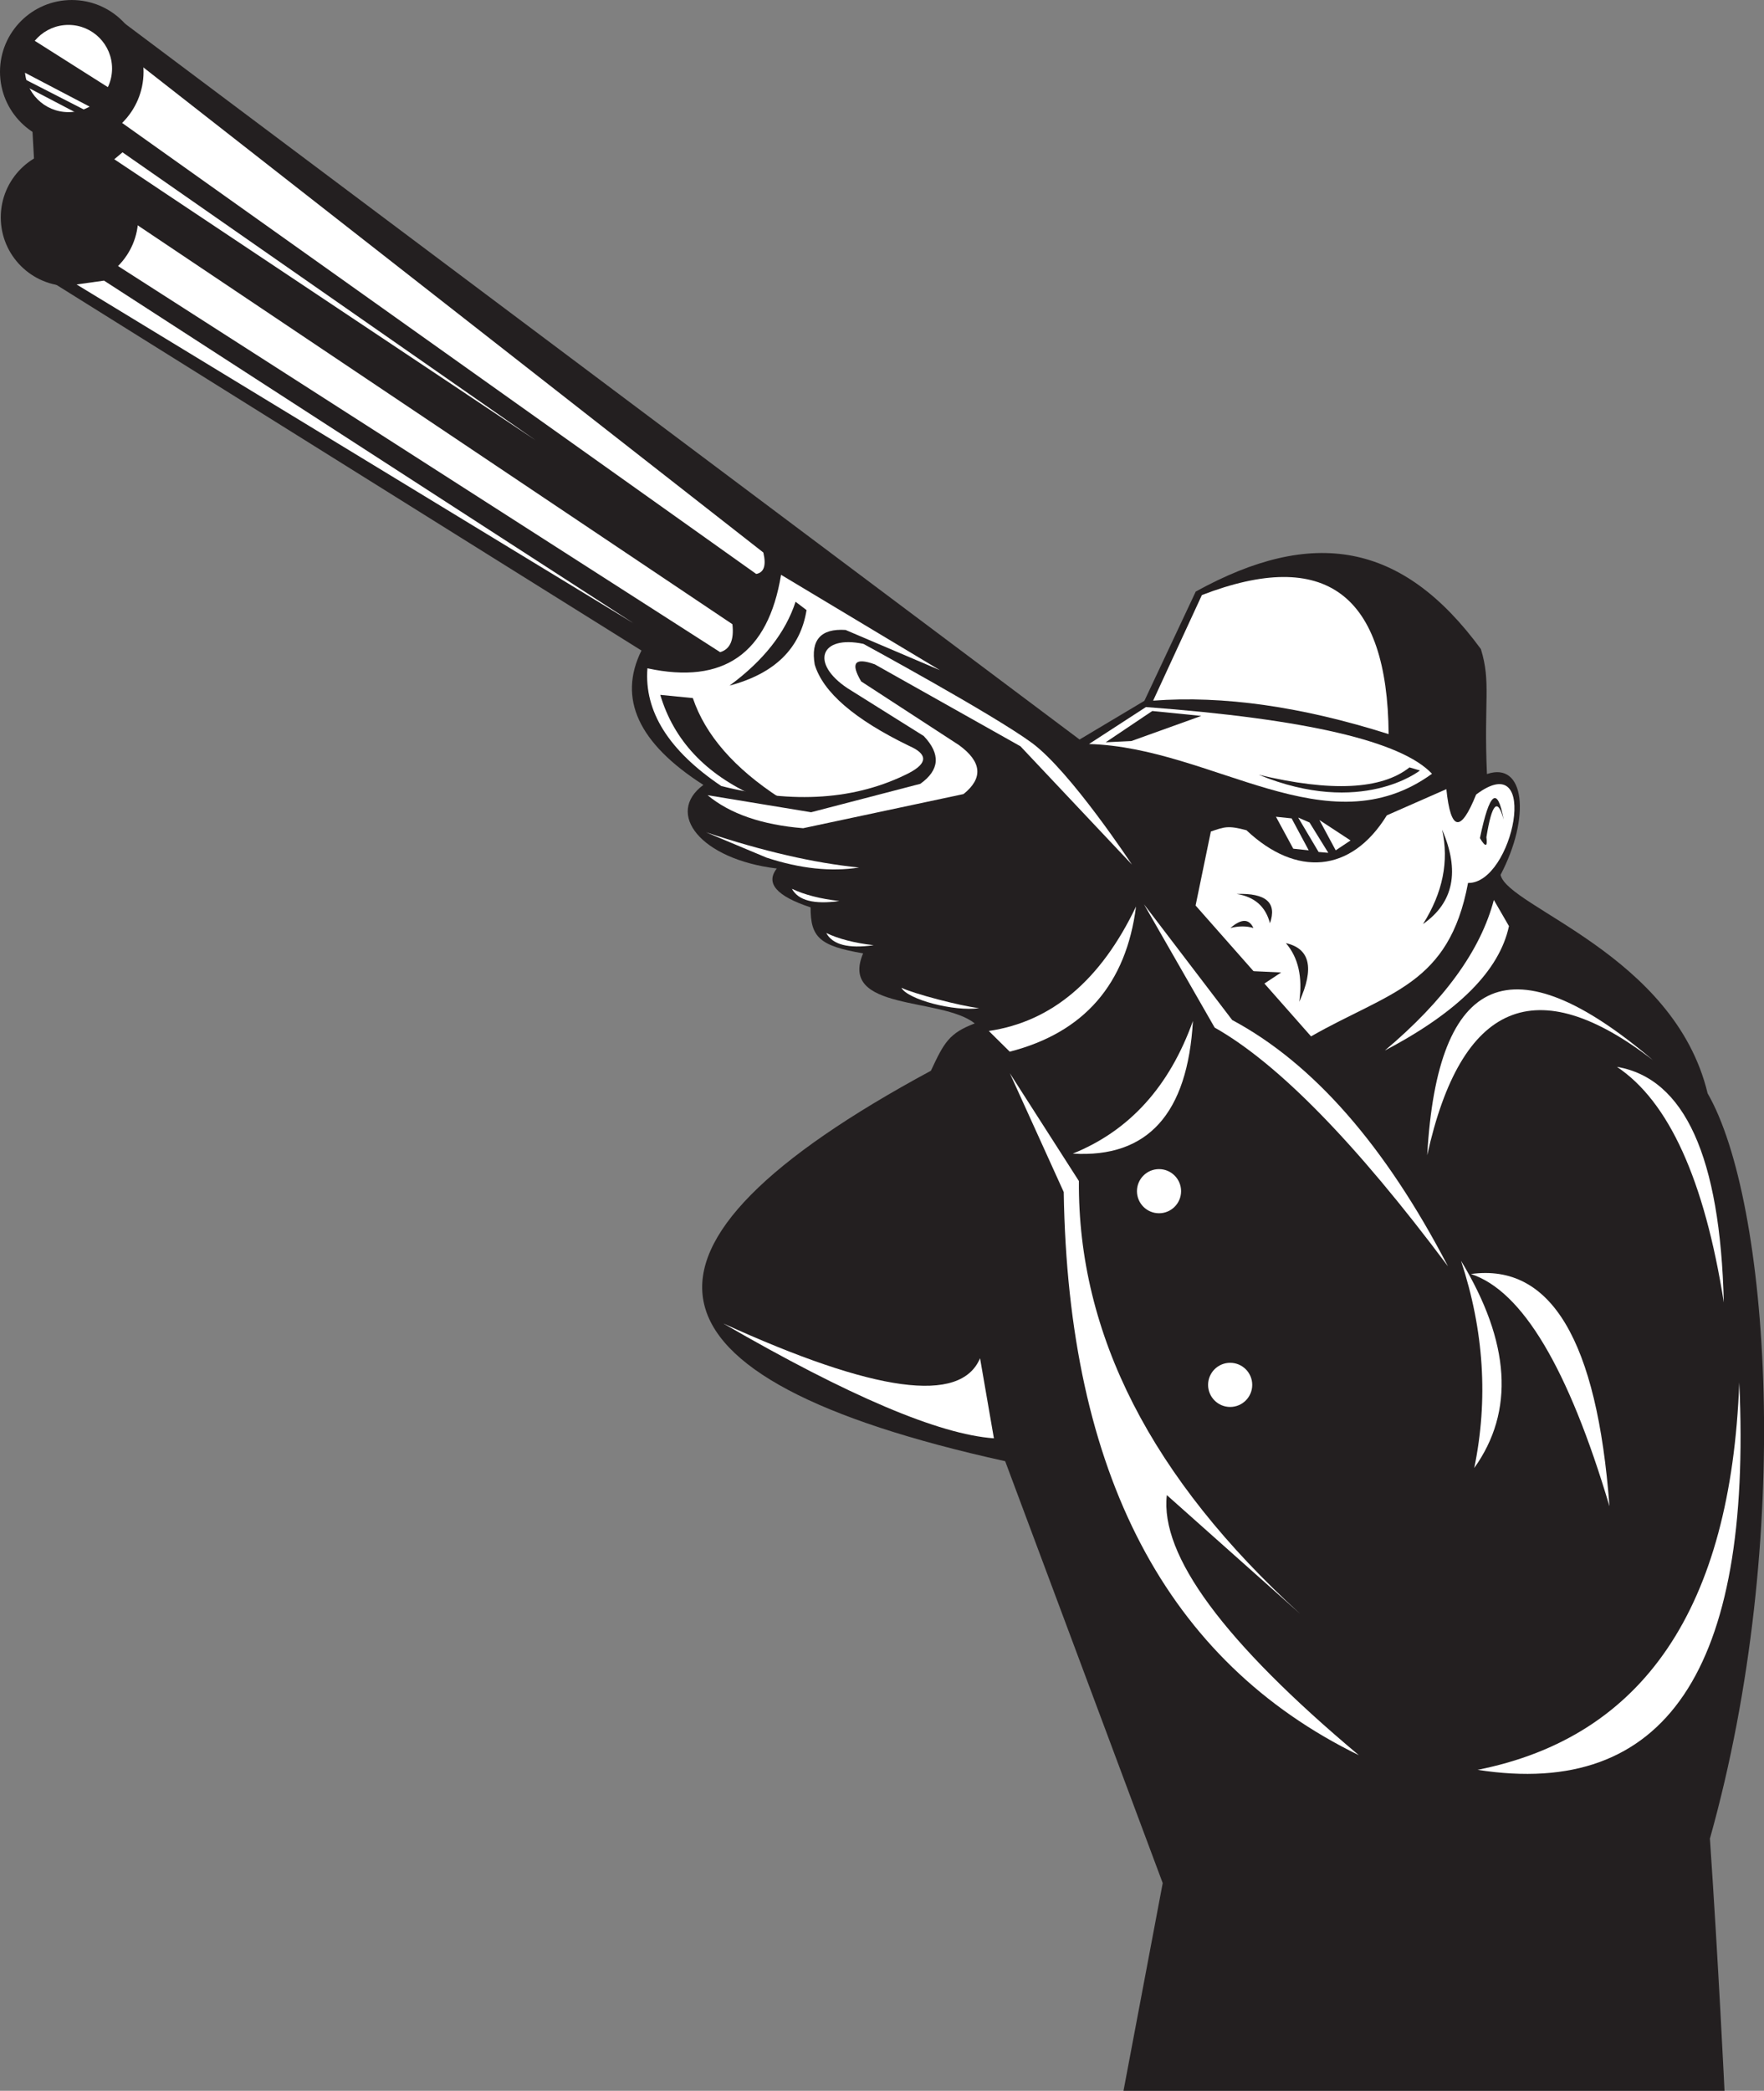
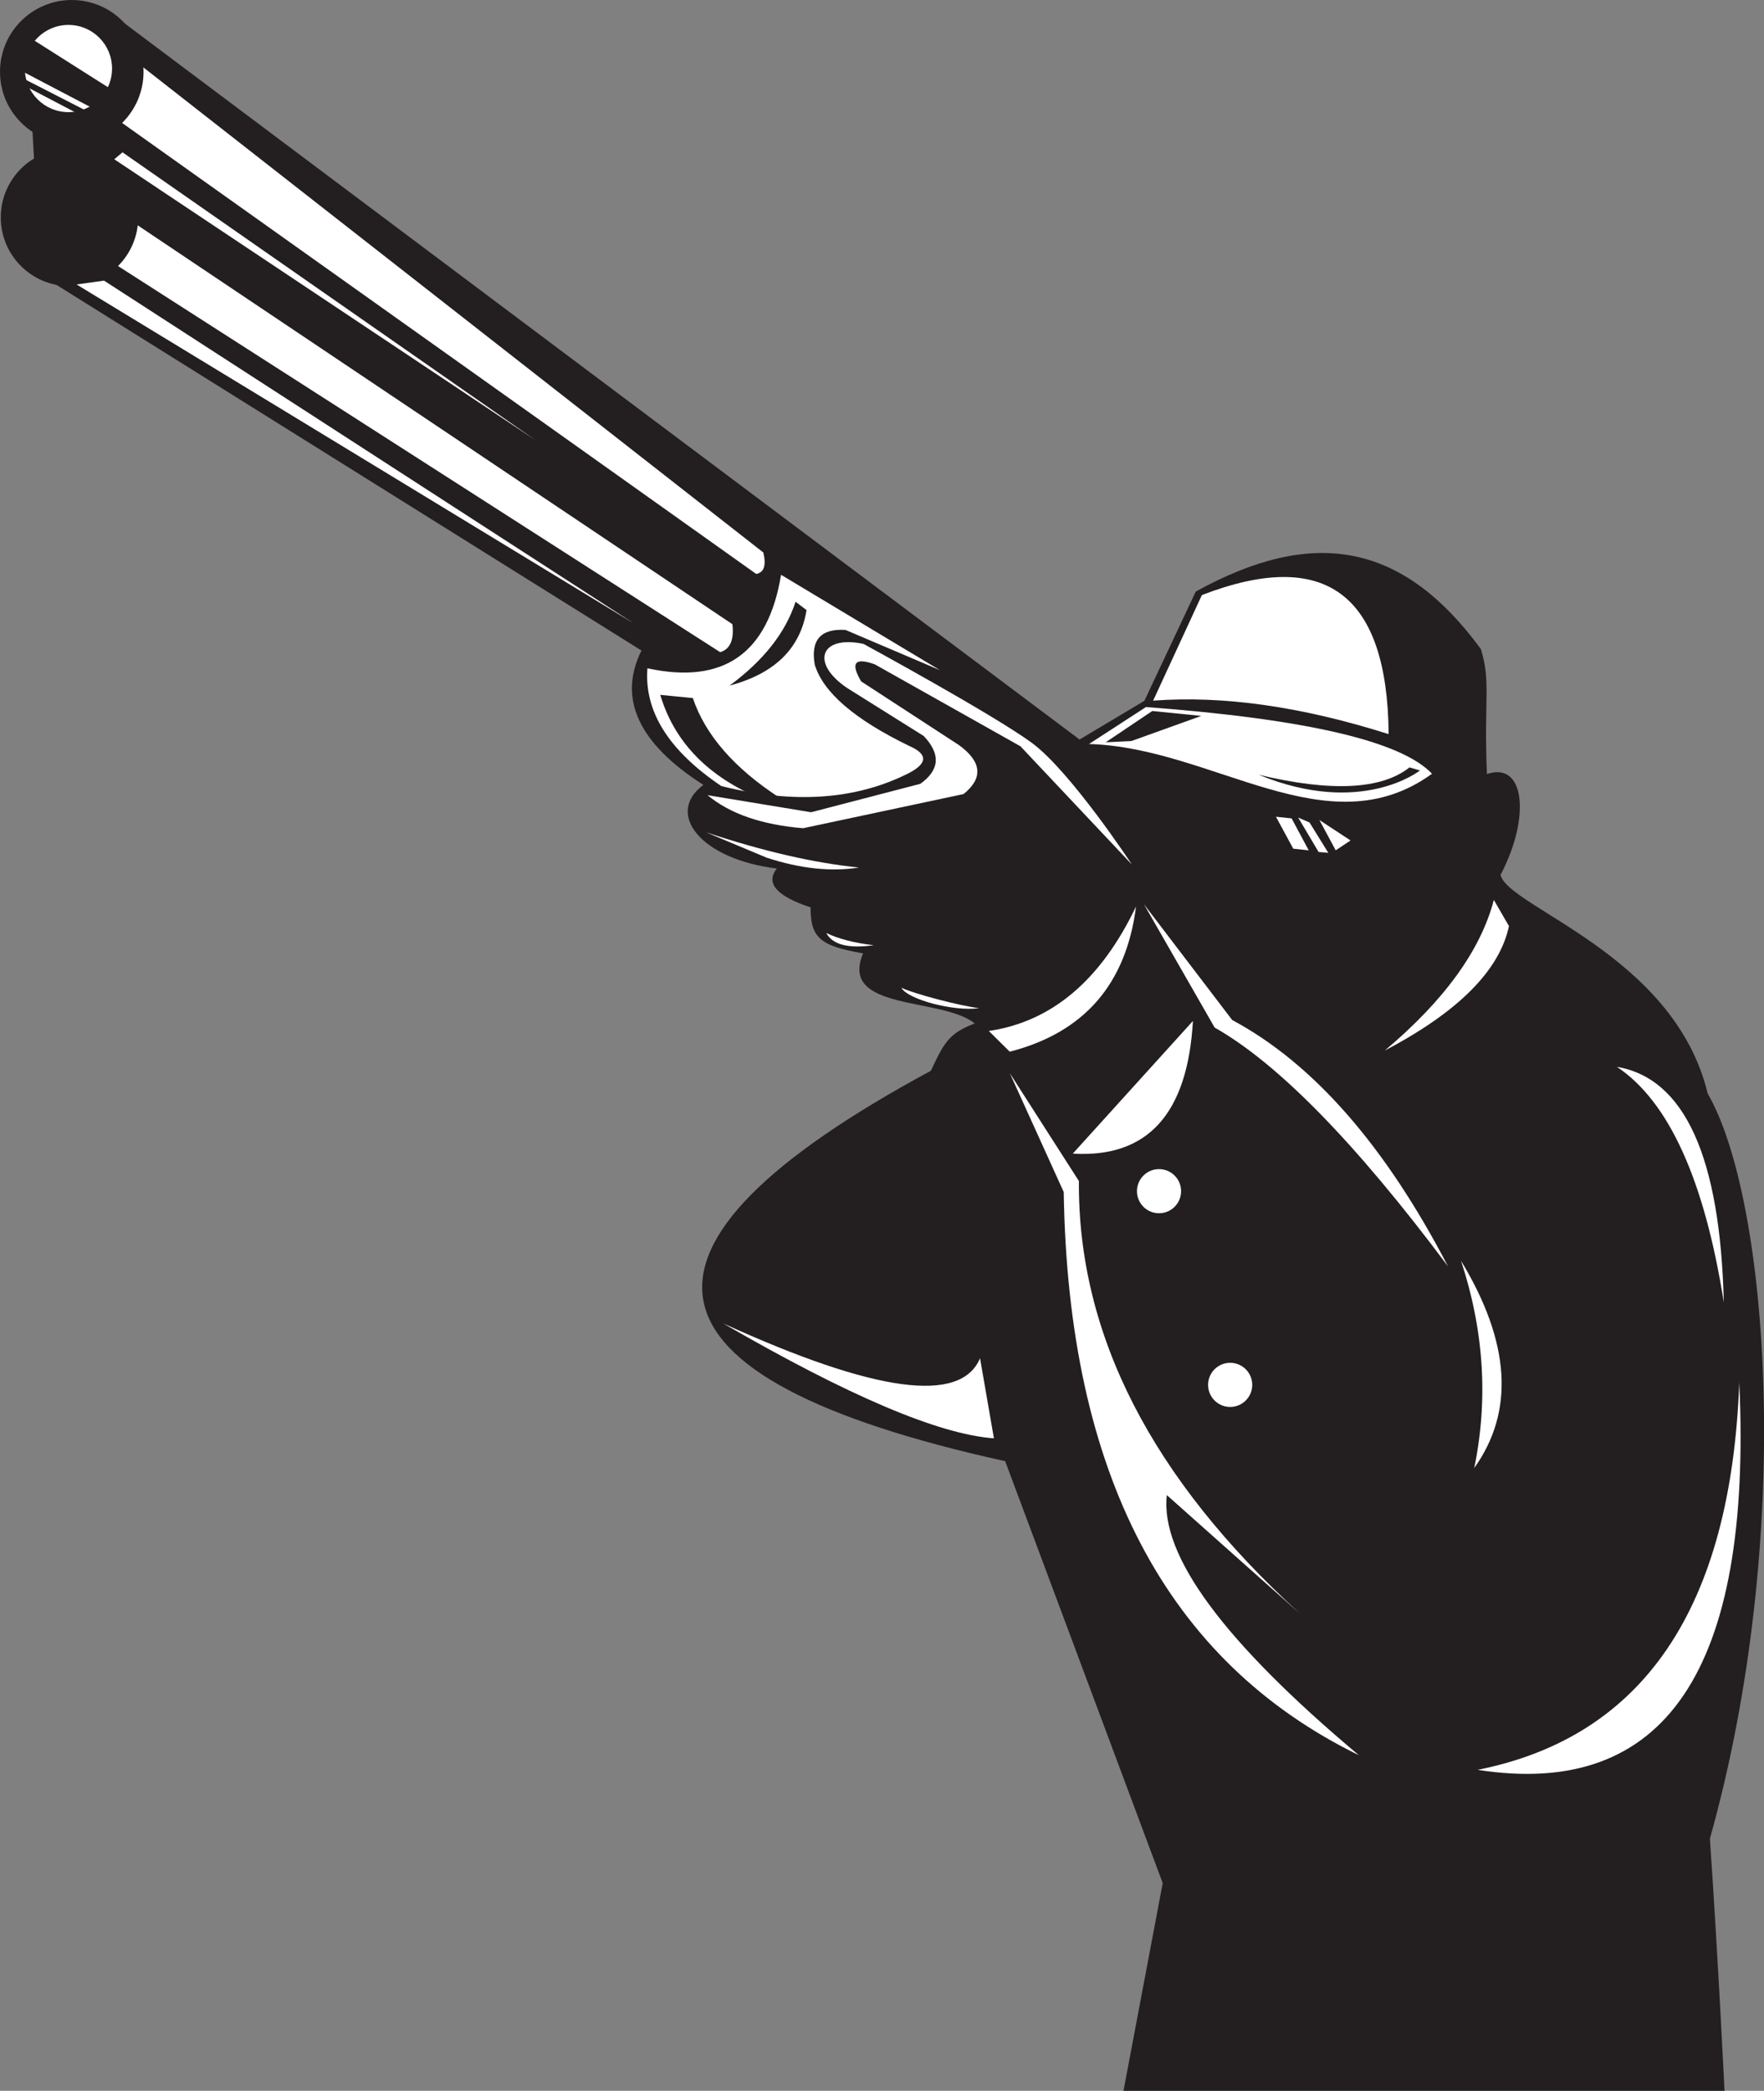
<svg xmlns="http://www.w3.org/2000/svg" height="682.5" preserveAspectRatio="xMidYMid meet" version="1.0" viewBox="0.0 0.0 575.9 682.5" width="575.9" zoomAndPan="magnify">
  <rect x="0.0" y="0.0" width="575.9" height="682.5" fill="#808080" stroke="none" />
  <defs>
    <clipPath id="a">
      <path d="M 9 4 L 575.922 4 L 575.922 682.5 L 9 682.5 Z M 9 4" />
    </clipPath>
  </defs>
  <g>
    <g clip-path="url(#a)" id="change1_15">
      <path d="M 373.613 228.766 L 390.379 193.102 C 428.484 172.082 457.723 176.762 483.473 211.879 C 486.824 222.797 484.395 228.523 485.449 252.672 C 497.801 248.434 499.816 266.676 489.895 285.578 C 492.238 296.152 546.602 311.527 557.496 356.91 C 577.594 391.699 585.867 501.766 558.242 600.168 C 561.02 640.887 563.008 682.5 563.008 682.5 L 366.789 682.5 L 379.594 614.691 L 328.164 476.973 C 204.918 449.777 196.836 407.289 303.918 349.52 C 308.199 340.352 309.836 337.246 318.238 334.07 C 307.348 325.391 273.77 330.152 281.781 311.203 C 267.602 308.785 264.605 305.992 264.637 296.191 C 253.516 292.523 249.84 288.297 253.605 283.504 C 228.664 280.492 217.07 265.484 229.637 256.219 C 208.398 242.625 201.66 228.004 209.422 212.352 L 13.215 89.73 L 9.367 20.746 L 36.367 4.395 L 352.453 241.398 L 373.613 228.766" fill="#231f20" fill-rule="evenodd" />
    </g>
    <g id="change2_1">
      <path d="M 392.383 194.246 L 376.469 228.711 C 399.324 226.992 424.953 230.633 453.355 239.637 C 452.973 193.852 432.648 178.723 392.383 194.246" fill="#fff" fill-rule="evenodd" />
    </g>
    <g id="change2_2">
      <path d="M 374.121 230.801 L 355.535 242.863 C 396.195 244.035 433.336 277.328 467.508 252.578 C 457.535 241.961 426.406 234.699 374.121 230.801" fill="#fff" fill-rule="evenodd" />
    </g>
    <g id="change2_3">
-       <path d="M 395.316 271.426 L 390.328 295.586 L 428.02 338.301 C 453.547 323.719 473.031 321.629 479.277 288.219 C 494.016 288.512 503.145 243.449 481.918 259.359 C 476.859 271.938 473.621 271.352 472.199 257.602 L 452.77 266.145 C 441.074 285.109 423.133 286.266 406.938 271.016 C 400.863 269.359 399.652 269.965 395.316 271.426" fill="#fff" fill-rule="evenodd" />
-     </g>
+       </g>
    <g id="change2_4">
      <path d="M 369.551 282.227 C 369.551 282.227 349.504 251.777 336.867 242.488 C 324.23 233.203 281.891 210.18 281.891 210.18 C 267.781 207.203 264.434 216.488 276.695 224.66 L 301.582 240.258 C 307.16 246.145 306.789 251.344 300.465 255.855 L 264.805 265.141 L 231.004 259.574 C 238.336 265.656 248.734 269.246 262.199 270.352 L 314.57 259.203 C 321.039 254.004 320.551 248.684 313.102 243.234 L 281.145 222.426 C 277.578 216.371 279.07 214.516 285.609 216.863 L 333.148 243.605 L 369.551 282.227" fill="#fff" fill-rule="evenodd" />
    </g>
    <g id="change2_5">
      <path d="M 230.523 271.684 C 249.098 277.871 265.738 281.703 280.453 283.184 C 271.328 284.629 261.266 283.555 250.27 279.961 L 230.523 271.684" fill="#fff" fill-rule="evenodd" />
    </g>
    <g id="change2_6">
-       <path d="M 258.547 290.129 C 260.617 293.957 265.781 295.285 274.035 294.121 C 267.742 293.391 262.578 292.059 258.547 290.129" fill="#fff" fill-rule="evenodd" />
-     </g>
+       </g>
    <g id="change2_7">
      <path d="M 269.75 304.555 C 271.824 308.383 276.984 309.715 285.238 308.547 C 278.945 307.816 273.781 306.484 269.75 304.555" fill="#fff" fill-rule="evenodd" />
    </g>
    <g id="change2_8">
      <path d="M 294.285 322.438 C 296.355 326.266 311.422 330.258 319.68 329.09 C 313.383 328.359 298.316 324.367 294.285 322.438" fill="#fff" fill-rule="evenodd" />
    </g>
    <g id="change2_9">
      <path d="M 370.887 295.902 C 359.395 319.965 343.371 333.512 322.82 336.535 L 329.66 343.297 C 353.914 337.062 367.656 321.266 370.887 295.902" fill="#fff" fill-rule="evenodd" />
    </g>
    <g id="change2_10">
-       <path d="M 389.461 333.266 C 387.734 363.605 374.66 378.039 350.234 376.574 C 368.727 369.113 381.801 354.68 389.461 333.266" fill="#fff" fill-rule="evenodd" />
+       <path d="M 389.461 333.266 C 387.734 363.605 374.66 378.039 350.234 376.574 " fill="#fff" fill-rule="evenodd" />
    </g>
    <g id="change2_11">
      <path d="M 371.188 388.836 C 371.188 384.855 374.41 381.629 378.391 381.629 C 382.367 381.629 385.594 384.855 385.594 388.836 C 385.594 392.812 382.367 396.039 378.391 396.039 C 374.41 396.039 371.188 392.812 371.188 388.836" fill="#fff" fill-rule="evenodd" />
    </g>
    <g id="change2_12">
      <path d="M 254.996 187.629 C 250.766 213.352 236.223 223.527 211.367 218.152 C 210.273 232.203 218.312 245.012 235.484 256.586 C 259.082 262.527 279.52 261.105 296.793 252.324 C 302.91 249.094 302.91 246.145 296.793 243.473 C 278.973 234.824 268.703 225.977 265.984 216.93 C 264.617 208.879 267.977 205.113 276.059 205.633 L 306.867 218.762 L 254.996 187.629" fill="#fff" fill-rule="evenodd" />
    </g>
    <g id="change2_13">
      <path d="M 17 73.035 L 235.113 212.883 C 238.359 211.934 239.691 208.895 239.113 203.762 L 22.301 58.359 L 17 73.035" fill="#fff" fill-rule="evenodd" />
    </g>
    <g id="change2_14">
      <path d="M 37.18 38.219 L 246.887 187.355 C 249.434 186.891 250.207 184.559 249.207 180.355 L 44.805 20.438 L 37.18 38.219" fill="#fff" fill-rule="evenodd" />
    </g>
    <g id="change2_15">
      <path d="M 416.566 266.609 L 422.215 277.035 L 427.262 277.57 L 421.68 267.145 L 416.566 266.609" fill="#fff" fill-rule="evenodd" />
    </g>
    <g id="change2_16">
      <path d="M 423.828 266.879 L 430.488 278.109 L 433.652 278.379 L 427.531 268.492 L 423.828 266.879" fill="#fff" fill-rule="evenodd" />
    </g>
    <g id="change2_17">
      <path d="M 430.758 267.684 L 436.074 277.57 L 440.914 274.344 Z M 430.758 267.684" fill="#fff" fill-rule="evenodd" />
    </g>
    <g id="change1_1">
-       <path d="M 403.75 291.809 C 413.34 291.477 416.957 294.668 414.605 301.379 C 413.211 295.938 409.594 292.746 403.75 291.809" fill="#231f20" fill-rule="evenodd" />
-     </g>
+       </g>
    <g id="change1_2">
      <path d="M 401.695 302.922 C 405.266 299.836 407.77 299.836 409.207 302.922 C 406.938 302.234 404.434 302.234 401.695 302.922" fill="#231f20" fill-rule="evenodd" />
    </g>
    <g id="change1_3">
      <path d="M 419.809 307.863 C 427.695 309.645 429.152 316.023 424.176 327.008 C 425.309 318.926 423.852 312.547 419.809 307.863" fill="#231f20" fill-rule="evenodd" />
    </g>
    <g id="change1_4">
      <path d="M 418.266 317.434 L 406.832 316.922 L 411.266 322.062 Z M 418.266 317.434" fill="#231f20" fill-rule="evenodd" />
    </g>
    <g id="change1_5">
      <path d="M 470.809 270.805 C 476.664 284.355 474.59 294.633 464.578 301.633 C 471.031 291.406 473.109 281.129 470.809 270.805" fill="#231f20" fill-rule="evenodd" />
    </g>
    <g id="change1_6">
      <path d="M 483.152 273.59 C 486.301 258.473 488.887 256.461 490.914 267.551 C 488.949 260.254 487.07 262.16 485.273 273.273 C 485.691 276.516 484.984 276.621 483.152 273.59" fill="#231f20" fill-rule="evenodd" />
    </g>
    <g id="change2_18">
      <path d="M 373.473 295.176 L 396.551 335.426 C 417.27 347.145 442.66 373.125 472.73 413.367 C 452.227 373.945 428.742 347.141 402.273 332.957 L 373.473 295.176" fill="#fff" fill-rule="evenodd" />
    </g>
    <g id="change2_19">
-       <path d="M 539.664 346.082 C 493.871 307.09 469.301 317.422 465.949 377.082 C 477.012 326.973 501.586 316.641 539.664 346.082" fill="#fff" fill-rule="evenodd" />
-     </g>
+       </g>
    <g id="change2_20">
      <path d="M 487.703 293.766 C 483.402 310.176 471.543 326.559 452.121 342.91 C 476.039 330.344 489.543 316.812 492.637 302.309 L 487.703 293.766" fill="#fff" fill-rule="evenodd" />
    </g>
    <g id="change2_21">
      <path d="M 324.484 469.504 C 306.598 468.238 277.145 455.742 236.137 432.012 C 285.699 454.598 313.641 458.383 319.961 443.363 L 324.484 469.504" fill="#fff" fill-rule="evenodd" />
    </g>
    <g id="change1_7">
      <path d="M 226.195 227.871 C 230.266 239.934 239.734 250.801 254.609 260.473 L 246.59 259.949 C 230.324 252.688 219.98 241.645 215.559 226.824 L 226.195 227.871" fill="#231f20" fill-rule="evenodd" />
    </g>
    <g id="change1_8">
      <path d="M 259.734 196.43 C 256.453 206.508 249.27 215.633 238.184 223.793 C 252.918 219.879 261.297 211.668 263.316 199.156 L 259.734 196.43" fill="#231f20" fill-rule="evenodd" />
    </g>
    <g id="change1_9">
      <path d="M 0 23.434 C 0 10.492 10.492 0.004 23.43 0.004 C 36.371 0.004 46.863 10.492 46.863 23.434 C 46.863 36.375 36.371 46.867 23.43 46.867 C 10.492 46.867 0 36.375 0 23.434" fill="#231f20" fill-rule="evenodd" />
    </g>
    <g id="change1_10">
      <path d="M 0.25 70.957 C 0.25 58.566 10.293 48.523 22.684 48.523 C 35.074 48.523 45.121 58.566 45.121 70.957 C 45.121 83.348 35.074 93.395 22.684 93.395 C 10.293 93.395 0.25 83.348 0.25 70.957" fill="#231f20" />
    </g>
    <g id="change2_22">
      <path d="M 329.684 350.328 L 352.234 385.523 C 351.855 435.543 375.945 482.645 424.504 526.828 L 380.941 488.039 C 378.68 507.691 399.582 536 443.641 572.953 C 380.82 542.25 348.699 480.969 347.281 389.117 L 329.684 350.328" fill="#fff" fill-rule="evenodd" />
    </g>
    <g id="change2_23">
      <path d="M 567.828 451.27 C 572.137 545.121 543.66 587.273 482.398 577.723 C 536.625 566.93 565.102 524.777 567.828 451.27" fill="#fff" fill-rule="evenodd" />
    </g>
    <g id="change2_24">
-       <path d="M 480.223 415.871 C 506.328 412.297 521.402 437.566 525.449 491.684 C 512.039 446.617 496.965 421.348 480.223 415.871" fill="#fff" fill-rule="evenodd" />
-     </g>
+       </g>
    <g id="change2_25">
      <path d="M 476.992 411.566 C 493.09 438.16 494.523 460.703 481.301 479.191 C 485.918 456.887 484.48 434.344 476.992 411.566" fill="#fff" fill-rule="evenodd" />
    </g>
    <g id="change2_26">
      <path d="M 527.891 348.246 C 549.988 352.027 561.617 377.656 562.777 425.133 C 556.465 385.184 544.836 359.555 527.891 348.246" fill="#fff" fill-rule="evenodd" />
    </g>
    <g id="change2_27">
      <path d="M 33.961 91.602 L 206.91 203.496 L 25 92.855 Z M 33.961 91.602" fill="#fff" fill-rule="evenodd" />
    </g>
    <g id="change2_28">
      <path d="M 39.996 49.723 L 174.832 143.695 L 37.309 51.992 Z M 39.996 49.723" fill="#fff" fill-rule="evenodd" />
    </g>
    <g id="change1_11">
      <path d="M 376.184 232.09 L 360.984 242.301 L 369.355 241.898 L 392.184 233.695 L 376.184 232.09" fill="#231f20" fill-rule="evenodd" />
    </g>
    <g id="change1_12">
      <path d="M 460.168 250.5 C 451.004 257.754 434.602 258.555 410.961 252.91 C 444.566 266.699 463.578 251.504 463.578 251.504 L 460.168 250.5" fill="#231f20" fill-rule="evenodd" />
    </g>
    <g id="change2_29">
      <path d="M 394.41 452.059 C 394.41 448.078 397.637 444.855 401.613 444.855 C 405.594 444.855 408.82 448.078 408.82 452.059 C 408.82 456.039 405.594 459.266 401.613 459.266 C 397.637 459.266 394.41 456.039 394.41 452.059" fill="#fff" fill-rule="evenodd" />
    </g>
    <g id="change2_30">
      <path d="M 8.105 22.367 C 8.105 14.504 14.48 8.133 22.344 8.133 C 30.207 8.133 36.582 14.504 36.582 22.367 C 36.582 30.23 30.207 36.605 22.344 36.605 C 14.48 36.605 8.105 30.23 8.105 22.367" fill="#fff" />
    </g>
    <g id="change1_13">
      <path d="M 35.797 28.82 L 9.844 12.371 L 5.148 22.172 L 33.395 36.973 L 35.797 28.82" fill="#231f20" fill-rule="evenodd" />
    </g>
    <g id="change1_14">
      <path d="M 32.617 38.438 L 6.367 24.992 L 6.367 27.133 L 31.117 40.09 L 32.617 38.438" fill="#231f20" fill-rule="evenodd" />
    </g>
  </g>
</svg>